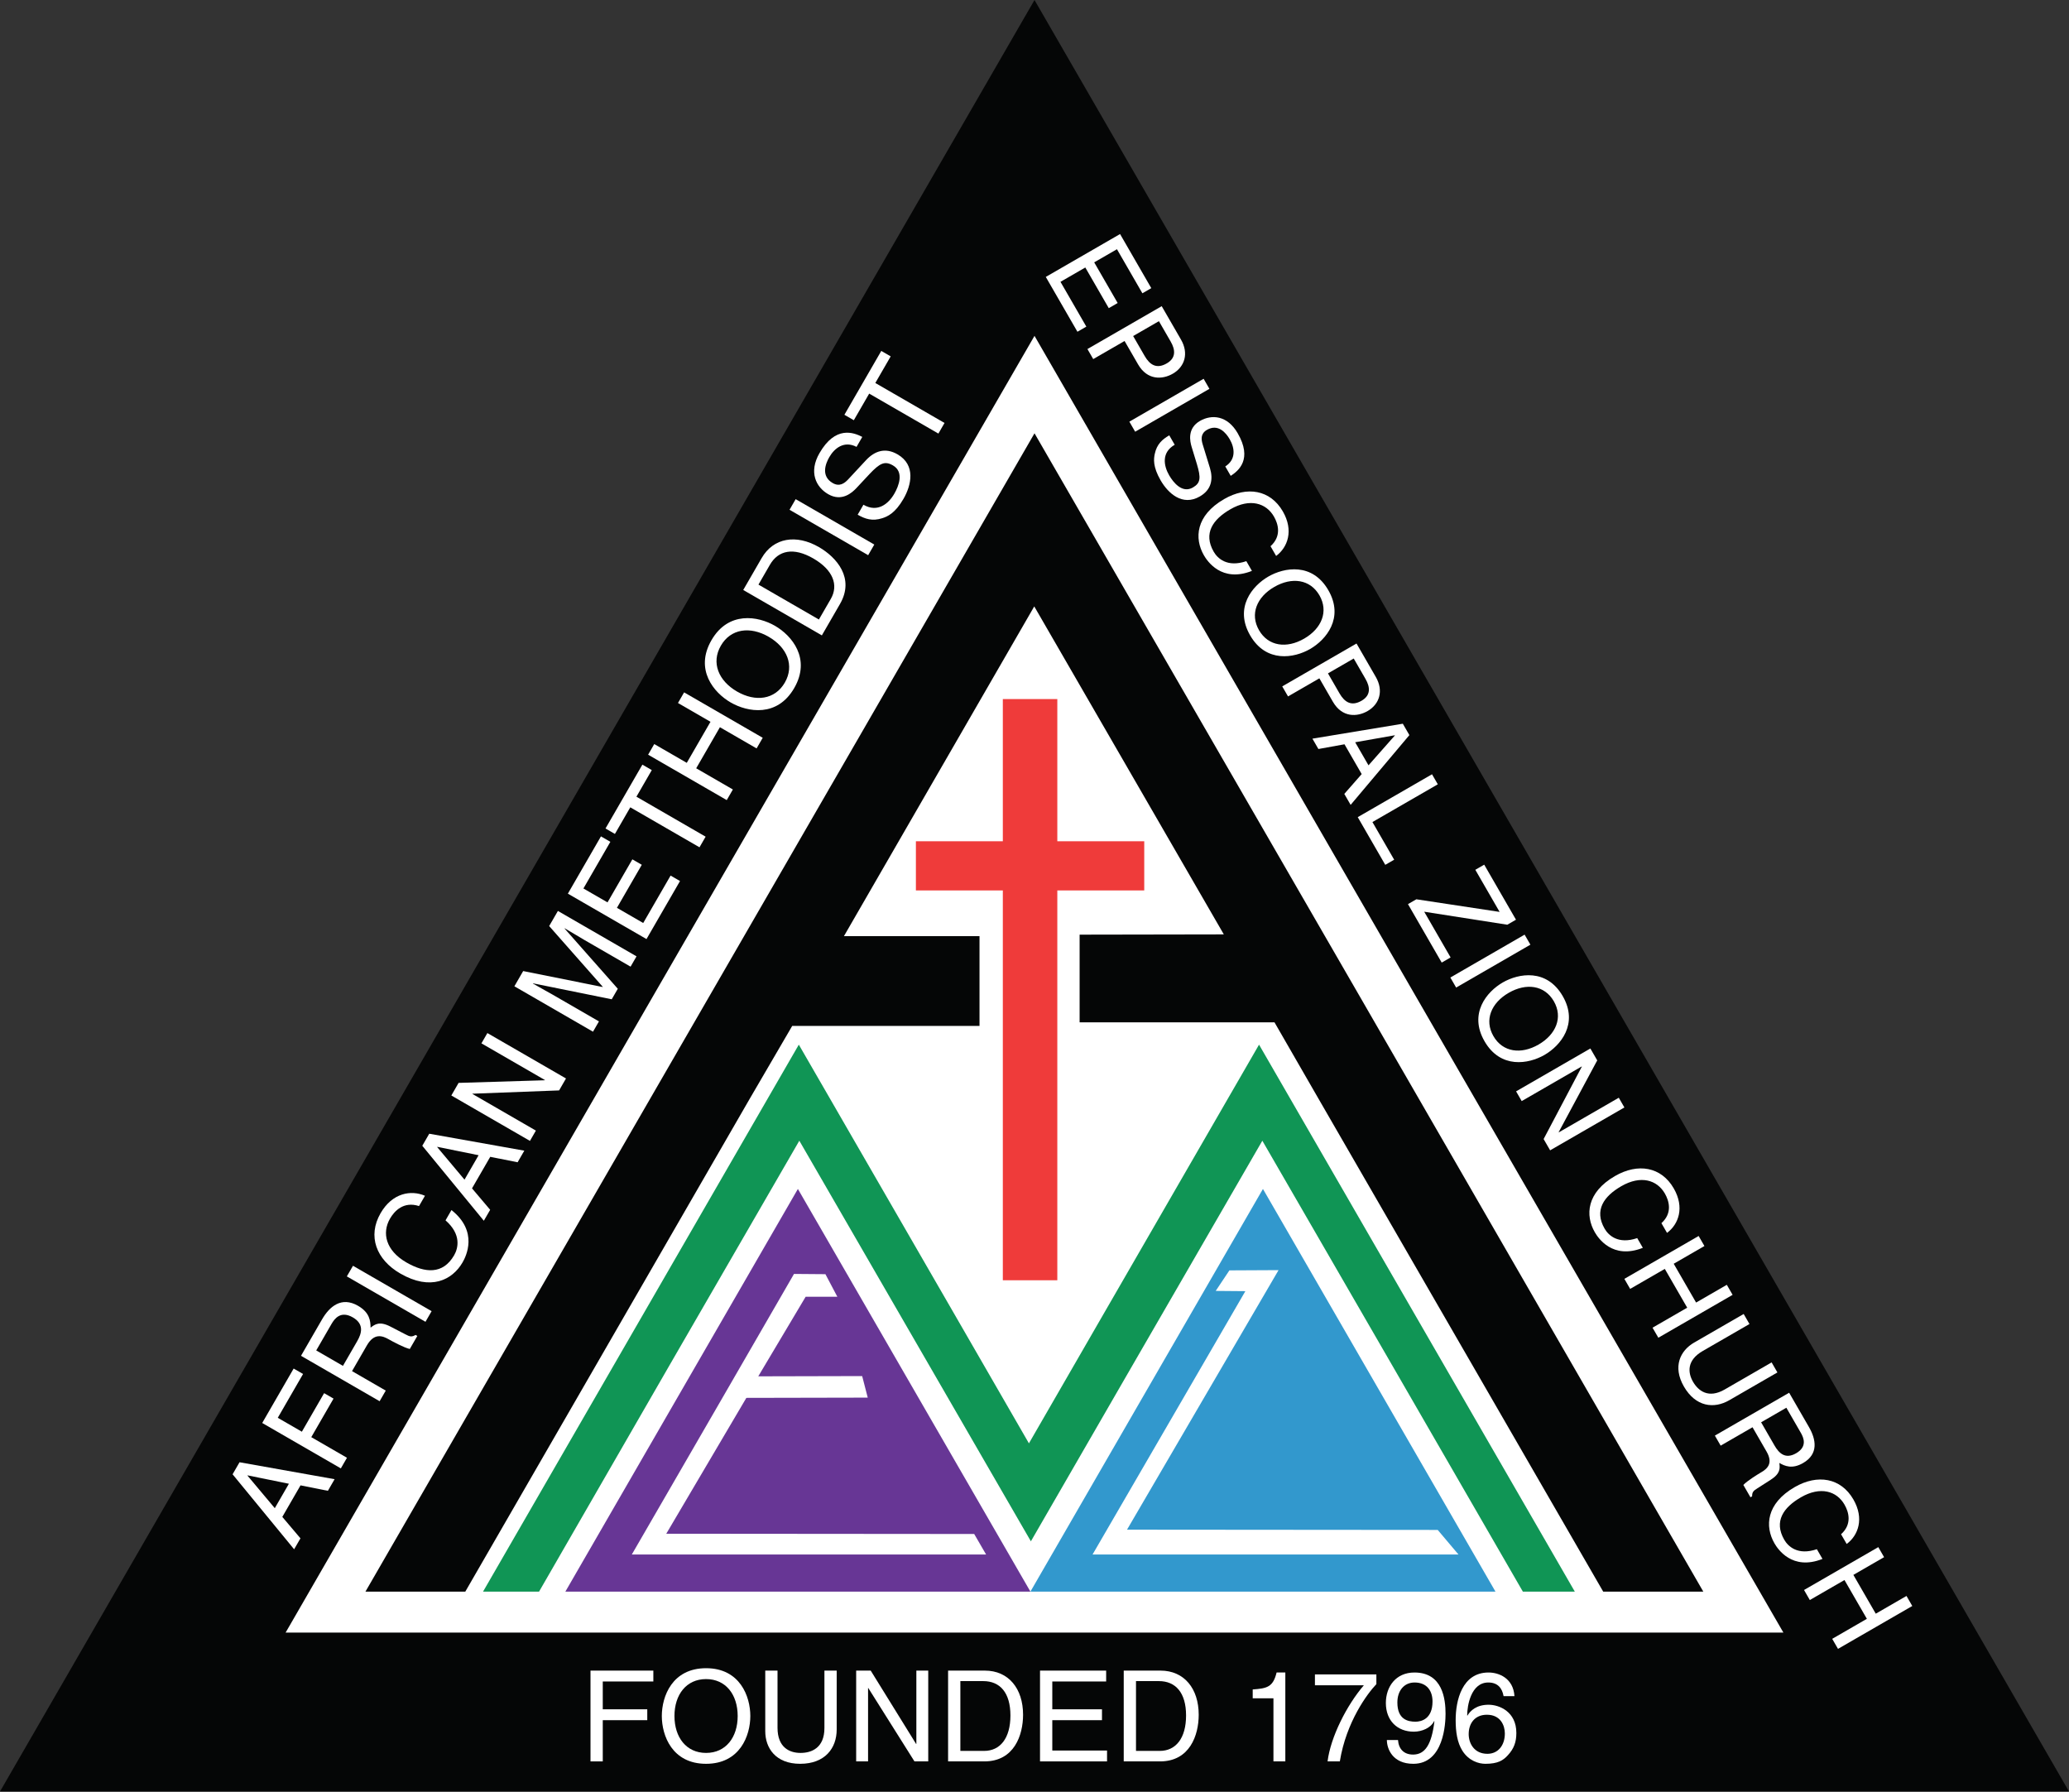
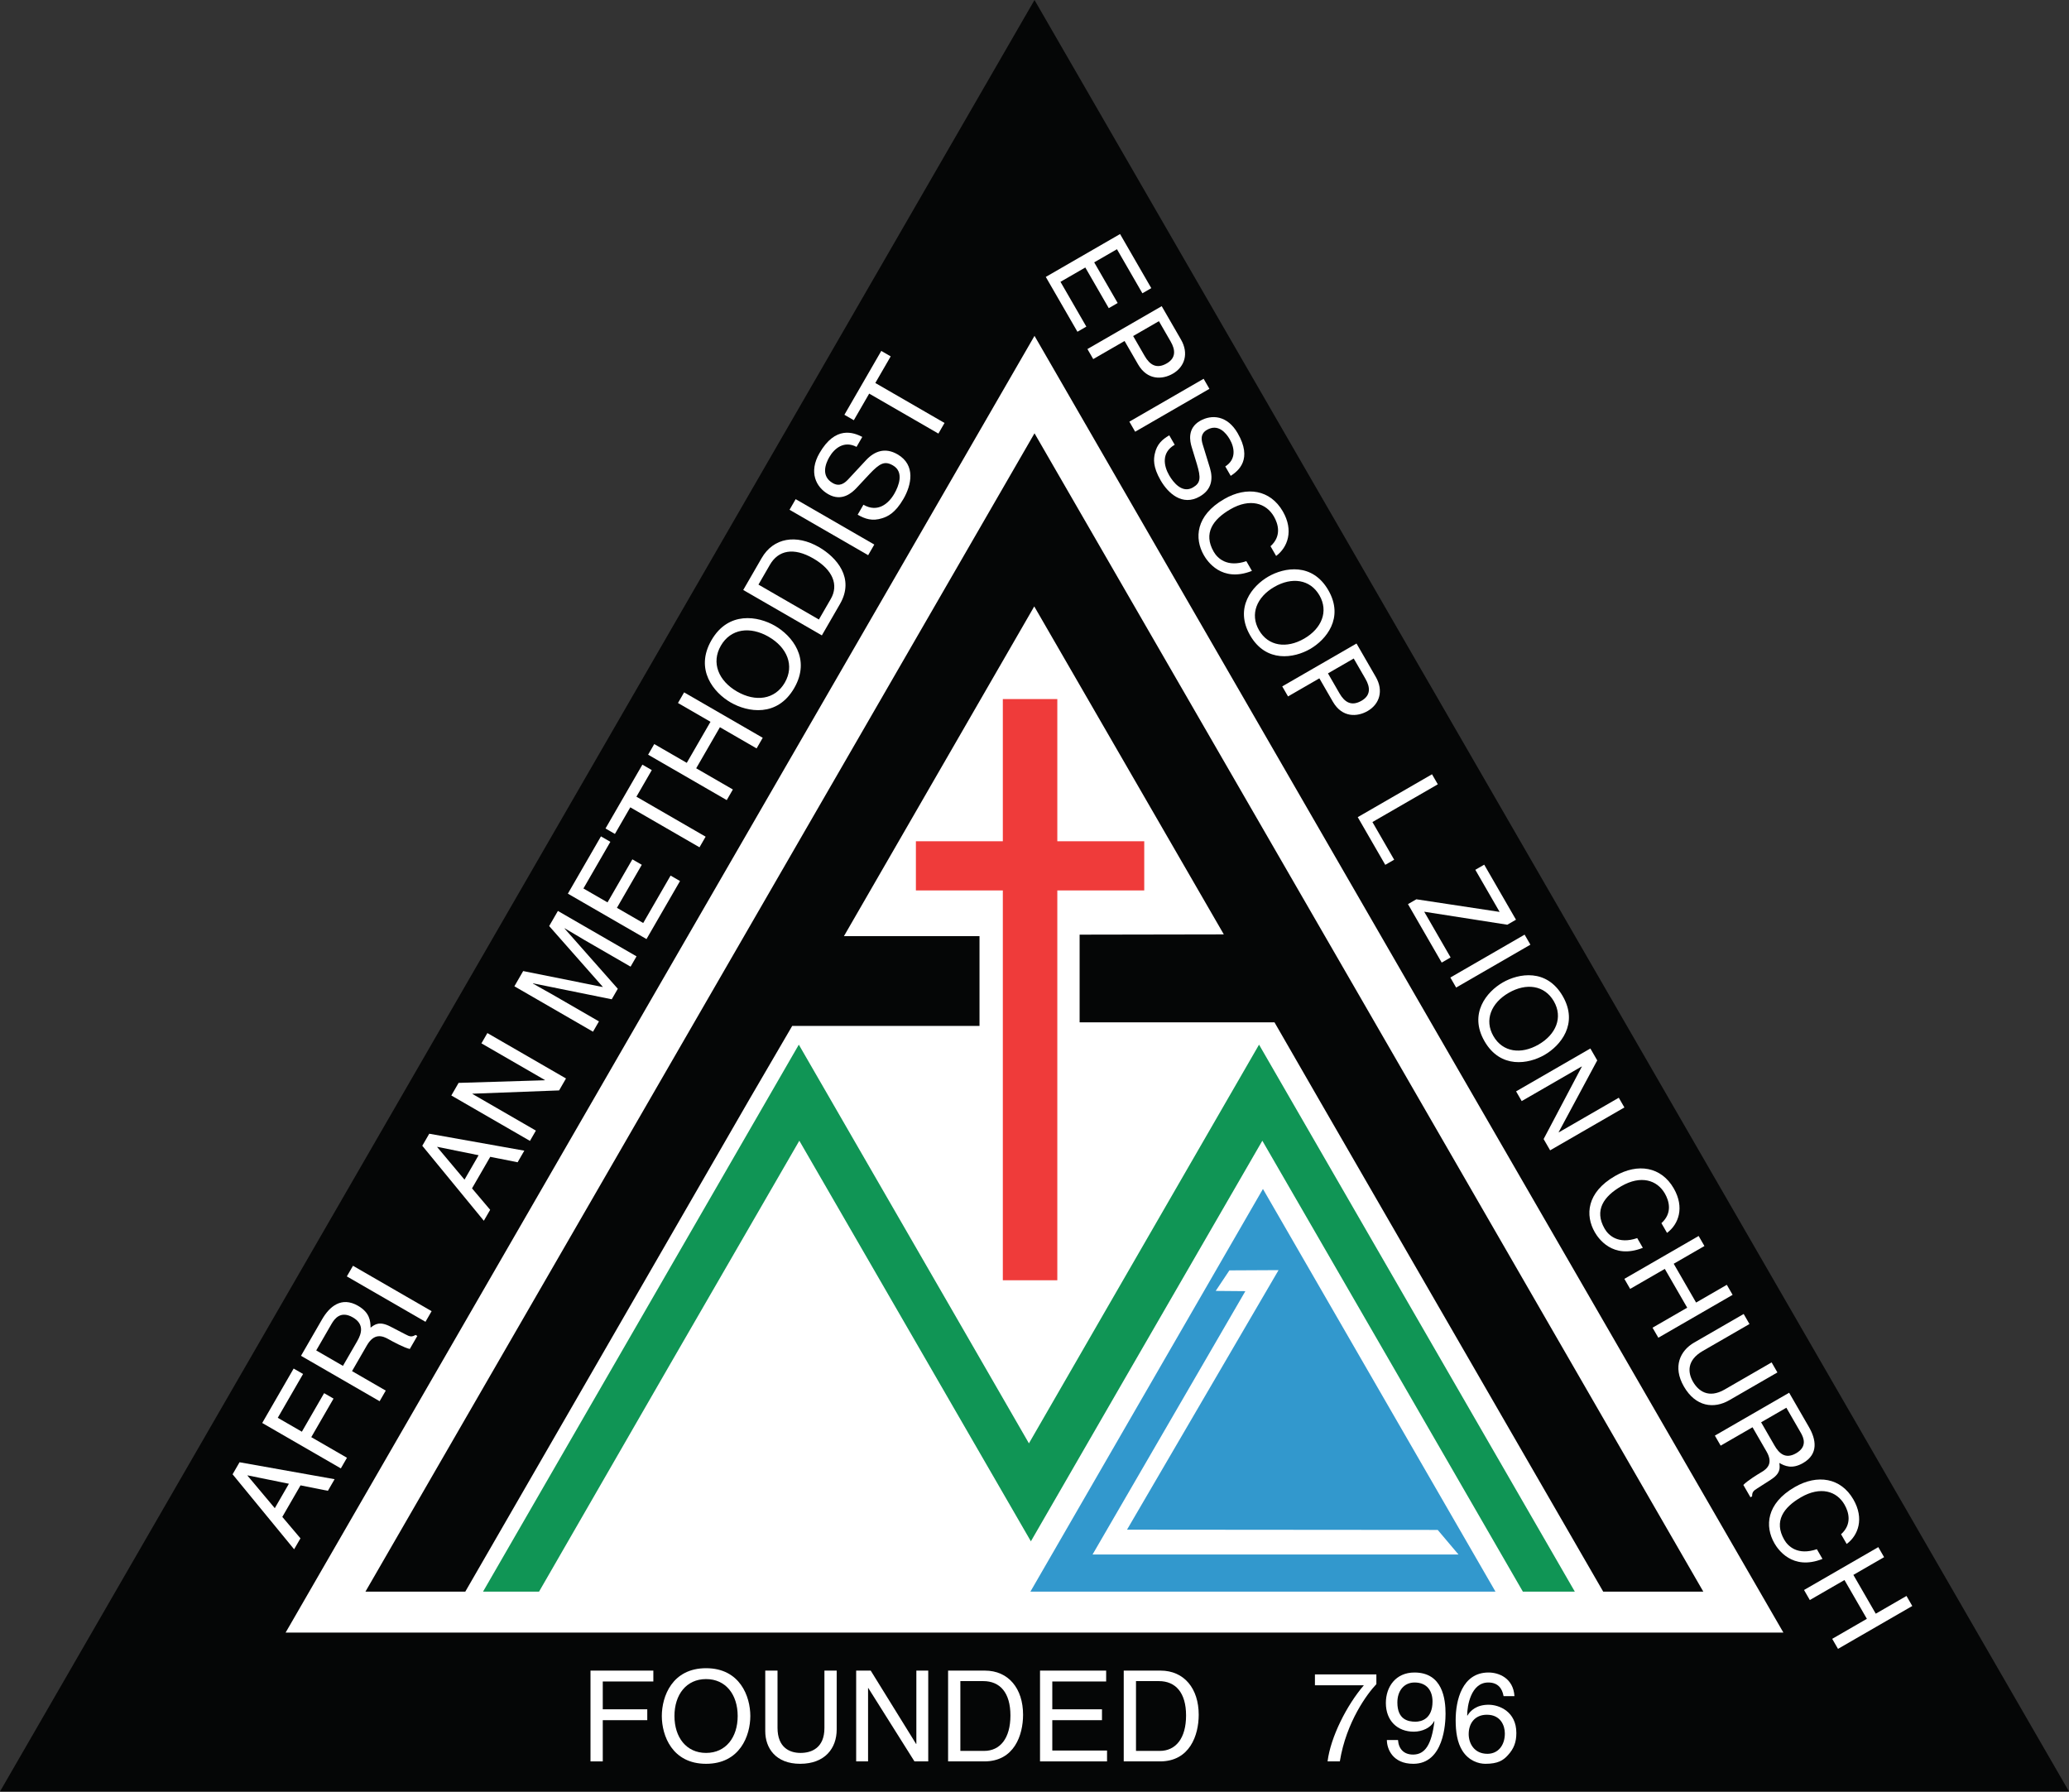
<svg xmlns="http://www.w3.org/2000/svg" xmlns:ns1="http://www.serif.com/" width="100%" height="100%" viewBox="0 0 2520 2182" version="1.1" xml:space="preserve" style="fill-rule:evenodd;clip-rule:evenodd;stroke-linejoin:round;stroke-miterlimit:2;">
  <rect x="0" y="0" width="2520" height="2182" fill="#333333" stroke="none" />
  <g transform="matrix(1,0,0,1,-79.415,-210.702)">
    <g id="Layer-1" ns1:id="Layer 1" transform="matrix(4.167,0,0,4.167,0,0)">
      <g transform="matrix(1,0,0,1,321.435,50.568)">
        <path d="M302.376,523.565L-302.376,523.565L-151.188,261.783L0,0L151.188,261.783L302.376,523.565Z" style="fill:rgb(5,6,6);" />
      </g>
      <g transform="matrix(1,0,0,1,321.435,148.719)">
        <path d="M218.893,378.969L-218.893,378.969L-109.483,189.484L0,0L109.409,189.484L218.893,378.969Z" style="fill:white;" />
      </g>
      <g transform="matrix(1,0,0,1,176.618,355.866)">
        <path d="M0,159.854L-16.37,159.854L75.928,0L122.077,79.927L143.188,116.52L164.3,79.927L210.448,0L256.598,79.927L302.746,159.854L287.561,159.854L249.486,93.927L211.412,28.074L173.337,93.927L143.78,145.113L143.78,145.188L114.15,93.927L76.076,28.074L38.001,93.927L0,159.854Z" style="fill:rgb(16,149,85);" />
      </g>
      <g transform="matrix(1,0,0,1,328.102,383.167)">
        <path d="M0,-86.743L0,-128.299L-15.926,-128.299L-15.926,-86.743L-41.334,-86.743L-41.334,-72.372L-15.926,-72.372L-15.926,41.556L0,41.556L0,-72.372L25.408,-72.372L25.408,-86.743L0,-86.743Z" style="fill:rgb(239,59,58);" />
      </g>
      <g transform="matrix(1,0,0,1,487.661,177.196)">
        <path d="M0,338.524L-83.187,194.522L-96.076,172.151L-153.04,172.151L-153.04,146.521L-110.891,146.446L-166.3,50.593L-221.93,146.965L-182.3,146.965L-182.3,173.188L-237.041,173.188L-249.486,194.522L-332.599,338.524L-361.785,338.524L-166.225,0L-68.446,169.262L29.259,338.524L0,338.524Z" style="fill:rgb(5,6,6);" />
      </g>
      <g transform="matrix(1,0,0,1,195.242,538.802)">
        <path d="M0,26.534L-3.585,26.534L-3.585,0L14.782,0L14.782,3.178L0,3.178L0,11.308L13.008,11.308L13.008,14.487L0,14.487L0,26.534Z" style="fill:white;fill-rule:nonzero;" />
      </g>
      <g transform="matrix(1,0,0,1,225.437,562.861)">
        <path d="M0,-21.583C-5.766,-21.583 -9.239,-17.037 -9.239,-10.791C-9.239,-4.546 -5.766,-0.001 0,-0.001C5.765,-0.001 9.239,-4.546 9.239,-10.791C9.239,-17.037 5.765,-21.583 0,-21.583M0,3.178C-9.904,3.178 -12.935,-5.064 -12.935,-10.791C-12.935,-16.52 -9.904,-24.761 0,-24.761C9.904,-24.761 12.934,-16.52 12.934,-10.791C12.934,-5.064 9.904,3.178 0,3.178" style="fill:white;fill-rule:nonzero;" />
      </g>
      <g transform="matrix(1,0,0,1,263.616,566.038)">
        <path d="M0,-27.236L0,-10.014C0,-4.582 -3.4,0 -10.68,0C-17.813,0 -20.88,-4.582 -20.88,-9.535L-20.88,-27.236L-17.295,-27.236L-17.295,-10.531C-17.295,-4.766 -13.785,-3.178 -10.57,-3.178C-7.281,-3.178 -3.585,-4.693 -3.585,-10.458L-3.585,-27.236L0,-27.236Z" style="fill:white;fill-rule:nonzero;" />
      </g>
      <g transform="matrix(1,0,0,1,286.901,565.336)">
        <path d="M0,-26.534L3.474,-26.534L3.474,0L-0.554,0L-14.043,-21.434L-14.117,-21.434L-14.117,0L-17.591,0L-17.591,-26.534L-13.341,-26.534L-0.074,-5.099L0,-5.099L0,-26.534Z" style="fill:white;fill-rule:nonzero;" />
      </g>
      <g transform="matrix(1,0,0,1,299.764,541.87)">
        <path d="M0,20.398L6.948,20.398C11.604,20.398 14.635,16.74 14.635,10.051C14.635,3.362 11.567,-0.001 6.689,-0.001L0,-0.001L0,20.398ZM-3.585,-3.068L7.169,-3.068C14.08,-3.068 18.33,2.179 18.33,9.829C18.33,15.779 15.743,23.466 7.021,23.466L-3.585,23.466L-3.585,-3.068Z" style="fill:white;fill-rule:nonzero;" />
      </g>
      <g transform="matrix(1,0,0,1,342.636,538.802)">
        <path d="M0,26.534L-19.587,26.534L-19.587,0L-0.259,0L-0.259,3.178L-16.002,3.178L-16.002,11.308L-1.479,11.308L-1.479,14.487L-16.002,14.487L-16.002,23.356L0,23.356L0,26.534Z" style="fill:white;fill-rule:nonzero;" />
      </g>
      <g transform="matrix(1,0,0,1,351.101,541.87)">
        <path d="M0,20.398L6.947,20.398C11.604,20.398 14.635,16.74 14.635,10.051C14.635,3.362 11.567,-0.001 6.688,-0.001L0,-0.001L0,20.398ZM-3.584,-3.068L7.17,-3.068C14.08,-3.068 18.33,2.179 18.33,9.829C18.33,15.779 15.743,23.466 7.021,23.466L-3.584,23.466L-3.584,-3.068Z" style="fill:white;fill-rule:nonzero;" />
      </g>
      <g transform="matrix(1,0,0,1,394.75,539.356)">
-         <path d="M0,25.98L-3.475,25.98L-3.475,7.539L-9.535,7.539L-9.535,4.952C-5.322,4.656 -3.585,4.249 -2.551,0L0,0L0,25.98Z" style="fill:white;fill-rule:nonzero;" />
-       </g>
+         </g>
      <g transform="matrix(1,0,0,1,403.401,565.336)">
        <path d="M0,-25.425L17.96,-25.425L17.96,-22.58C15.373,-19.882 9.164,-11.604 7.279,0L3.695,0C4.582,-7.132 9.312,-16.445 14.301,-22.248L0,-22.248L0,-25.425Z" style="fill:white;fill-rule:nonzero;" />
      </g>
      <g transform="matrix(1,0,0,1,437.772,557.577)">
        <path d="M0,-9.758C0,-12.714 -1.515,-15.3 -5.248,-15.3C-8.279,-15.3 -10.274,-12.935 -10.274,-9.461C-10.274,-4.472 -7.17,-3.845 -4.989,-3.845C-3.29,-3.845 0,-4.621 0,-9.758M-13.637,-9.314C-13.637,-14.044 -10.754,-18.22 -5.285,-18.22C2.994,-18.22 3.807,-10.386 3.807,-6.173C3.807,-3.401 3.326,8.462 -5.618,8.462C-11.715,8.462 -13.341,4.027 -13.341,1.514L-10.089,1.514C-9.904,4.138 -8.352,5.765 -5.691,5.765C-2.143,5.765 -0.259,2.771 0.555,-3.955L0.48,-4.029C-0.48,-2.034 -3.067,-0.925 -5.469,-0.925C-10.274,-0.925 -13.637,-4.139 -13.637,-9.314" style="fill:white;fill-rule:nonzero;" />
      </g>
      <g transform="matrix(1,0,0,1,453.813,542.277)">
        <path d="M0,20.842C3.104,20.842 5.1,18.404 5.1,14.892C5.1,12.601 3.88,9.423 -0.147,9.423C-3.733,9.423 -5.469,12.01 -5.469,15.077C-5.469,17.849 -3.807,20.842 0,20.842M4.73,3.99C4.324,1.7 3.067,-0 0.259,-0C-4.842,-0 -5.912,6.873 -5.912,9.608L-5.839,9.682C-5.026,8.277 -3.215,6.503 0.332,6.503C3.51,6.503 8.463,8.536 8.463,14.744C8.463,17.405 7.761,19.327 5.987,21.249C4.619,22.764 3.067,23.762 -0.591,23.762C-2.588,23.762 -5.433,22.875 -7.28,19.992C-8.832,17.553 -9.276,14.375 -9.276,10.975C-9.276,5.283 -7.428,-2.92 0.332,-2.92C3.326,-2.92 7.576,-1.294 7.909,3.99L4.73,3.99Z" style="fill:white;fill-rule:nonzero;" />
      </g>
      <g transform="matrix(1,0,0,1,103.5,497.062)">
        <path d="M0,-12.87L-12.074,-15.318L-12.11,-15.254L-4.122,-5.732L0,-12.87ZM-1.925,-3.183L3.378,3.082L1.529,6.282L-16.459,-15.632L-14.426,-19.152L13.36,-14.201L11.401,-10.809L3.399,-12.4L-1.925,-3.183Z" style="fill:white;fill-rule:nonzero;" />
      </g>
      <g transform="matrix(1,0,0,1,120.475,453.63)">
        <path d="M0,22.97L-1.793,26.075L-24.773,12.802L-15.586,-3.105L-12.833,-1.515L-20.227,11.287L-13.186,15.354L-6.679,4.089L-3.927,5.678L-10.434,16.944L0,22.97Z" style="fill:white;fill-rule:nonzero;" />
      </g>
      <g transform="matrix(1,0,0,1,119.298,439.713)">
        <path d="M0,10.028L4.159,2.827C5.472,0.555 6.282,-2.178 2.889,-4.138C-0.663,-6.189 -2.448,-3.764 -3.336,-2.227L-7.809,5.518L0,10.028ZM12.514,17.256L10.721,20.361L-12.259,7.088L-6.121,-3.537C-3.94,-7.314 -0.447,-10.333 4.418,-7.523C7.81,-5.564 8.061,-3.114 8.075,-1.143C9.376,-2.141 10.71,-3.12 13.985,-1.4L18.257,0.811C19.555,1.519 20.128,1.636 21.226,0.989L21.739,1.285L19.538,5.094C17.872,4.729 14.327,2.81 13.464,2.311C11.575,1.22 9.145,0.329 7.001,4.041L2.656,11.563L12.514,17.256Z" style="fill:white;fill-rule:nonzero;" />
      </g>
      <g transform="matrix(-0.5,0.866,0.866,0.5,122.231,436.86)">
        <rect x="-14.179" y="-8.184" width="3.586" height="26.538" style="fill:white;" />
      </g>
      <g transform="matrix(1,0,0,1,141.535,423.084)">
-         <path d="M0,-20.047C-4.532,-21.513 -7.209,-18.577 -8.485,-16.368C-10.887,-12.208 -9.756,-7.073 -3.707,-3.579C1.702,-0.455 6.972,0.028 10.262,-5.668C11.427,-7.686 12.482,-11.728 7.747,-15.872L9.484,-18.88C17.418,-12.591 13.735,-5.328 12.737,-3.599C9.724,1.618 3.374,4.779 -5.46,-0.323C-12.533,-4.408 -15.1,-11.269 -11.237,-17.959C-7.817,-23.879 -2.362,-24.826 1.738,-23.056L0,-20.047Z" style="fill:white;fill-rule:nonzero;" />
-       </g>
+         </g>
      <g transform="matrix(1,0,0,1,158.95,401.049)">
        <path d="M0,-12.87L-12.074,-15.318L-12.11,-15.254L-4.122,-5.732L0,-12.87ZM-1.925,-3.183L3.378,3.082L1.529,6.282L-16.459,-15.632L-14.426,-19.152L13.36,-14.201L11.401,-10.809L3.399,-12.4L-1.925,-3.183Z" style="fill:white;fill-rule:nonzero;" />
      </g>
      <g transform="matrix(1,0,0,1,159.777,380.984)">
        <path d="M0,-25.498L1.738,-28.507L24.718,-15.234L22.703,-11.745L-2.608,-10.785L-2.645,-10.72L15.919,0.001L14.181,3.009L-8.799,-10.263L-6.673,-13.944L18.526,-14.712L18.564,-14.776L0,-25.498Z" style="fill:white;fill-rule:nonzero;" />
      </g>
      <g transform="matrix(1,0,0,1,203.37,335.799)">
        <path d="M0,-2.73L-13.57,-10.567C-14.243,-10.956 -17.118,-12.702 -19.262,-13.941L-19.299,-13.877L-3.734,3.735L-5.509,6.808L-28.51,2.145L-28.548,2.209C-26.435,3.428 -23.485,5.046 -22.814,5.435L-9.243,13.273L-10.981,16.282L-33.961,3.009L-31.391,-1.441L-8.174,3.22L-8.137,3.155L-23.794,-14.594L-21.242,-19.012L1.738,-5.739L0,-2.73Z" style="fill:white;fill-rule:nonzero;" />
      </g>
      <g transform="matrix(1,0,0,1,217.82,311.96)">
        <path d="M0,-3.914L-9.798,13.049L-32.778,-0.223L-23.109,-16.963L-20.357,-15.373L-28.232,-1.738L-21.19,2.328L-13.926,-10.25L-11.173,-8.66L-18.438,3.918L-10.757,8.355L-2.753,-5.503L0,-3.914Z" style="fill:white;fill-rule:nonzero;" />
      </g>
      <g transform="matrix(1,0,0,1,196.042,279.529)">
        <path d="M0,13.164L10.778,-5.495L13.53,-3.906L9.038,3.872L29.265,15.555L27.472,18.659L7.245,6.977L2.753,14.754L0,13.164Z" style="fill:white;fill-rule:nonzero;" />
      </g>
      <g transform="matrix(1,0,0,1,217.224,281.291)">
        <path d="M0,-25.274L1.793,-28.379L24.773,-15.106L22.979,-12.001L12.258,-18.195L5.326,-6.192L16.047,0.001L14.254,3.105L-8.725,-10.168L-6.933,-13.273L2.573,-7.782L9.505,-19.784L0,-25.274Z" style="fill:white;fill-rule:nonzero;" />
      </g>
      <g transform="matrix(1,0,0,1,229.76,250.059)">
        <path d="M0,-10.795C-2.884,-5.803 -0.685,-0.52 4.724,2.604C10.133,5.728 15.807,4.993 18.691,0C21.575,-4.993 19.376,-10.275 13.967,-13.399C8.558,-16.523 2.884,-15.788 0,-10.795M21.443,1.59C16.49,10.168 7.836,8.67 2.876,5.804C-2.085,2.939 -7.707,-3.808 -2.752,-12.385C2.202,-20.963 10.855,-19.465 15.816,-16.599C20.776,-13.735 26.398,-6.987 21.443,1.59" style="fill:white;fill-rule:nonzero;" />
      </g>
      <g transform="matrix(1,0,0,1,258.416,211.27)">
        <path d="M0,20.35L3.475,14.332C5.804,10.3 4.152,5.845 -1.641,2.499C-7.434,-0.846 -11.881,0.128 -14.321,4.352L-17.667,10.145L0,20.35ZM-22.117,11.715L-16.737,2.402C-13.281,-3.583 -6.61,-4.638 0.015,-0.812C5.168,2.164 10.531,8.249 6.169,15.803L0.863,24.988L-22.117,11.715Z" style="fill:white;fill-rule:nonzero;" />
      </g>
      <g transform="matrix(-0.5,0.866,0.866,0.5,251.624,212.815)">
        <rect x="-14.179" y="-8.184" width="3.586" height="26.538" style="fill:white;" />
      </g>
      <g transform="matrix(1,0,0,1,269.417,196.734)">
        <path d="M0,-15.57C-3.645,-17.462 -6.466,-15.165 -7.963,-12.572C-9.091,-10.62 -10.451,-7.01 -6.962,-4.994C-5.01,-3.866 -3.575,-4.873 -2.479,-6.033L2.815,-11.725C5.239,-14.295 8.325,-15.5 11.973,-13.392C17.414,-10.25 15.998,-4.325 13.724,-0.387C11.265,3.869 9.024,4.794 7.505,5.282C4.616,6.218 2.474,5.493 0.33,4.254L2.012,1.341C6.173,3.744 9.348,1.054 11.049,-1.89C12.343,-4.13 13.948,-8.24 10.652,-10.144C8.252,-11.531 6.836,-10.854 3.759,-7.594L-0.047,-3.519C-1.268,-2.217 -4.283,0.565 -8.284,-1.746C-11.869,-3.816 -14.04,-8.186 -10.823,-13.754C-6.183,-21.788 -0.92,-19.815 1.682,-18.483L0,-15.57Z" style="fill:white;fill-rule:nonzero;" />
      </g>
      <g transform="matrix(1,0,0,1,265.87,158.62)">
        <path d="M0,13.164L10.778,-5.495L13.53,-3.906L9.038,3.872L29.265,15.555L27.472,18.659L7.245,6.977L2.753,14.754L0,13.164Z" style="fill:white;fill-rule:nonzero;" />
      </g>
      <g transform="matrix(1,0,0,1,333.983,118.965)">
        <path d="M0,28.555L-9.249,12.53L12.46,0L21.587,15.813L18.987,17.314L11.552,4.434L4.9,8.273L11.76,20.156L9.159,21.657L2.301,9.774L-4.956,13.963L2.6,27.054L0,28.555Z" style="fill:white;fill-rule:nonzero;" />
      </g>
      <g transform="matrix(1,0,0,1,350.27,153.043)">
        <path d="M0,-4.271L3.369,1.564C4.887,4.195 6.884,5.42 9.818,3.727C12.569,2.139 12.363,-0.241 10.967,-2.661L7.53,-8.616L0,-4.271ZM-11.67,2.466L-13.363,-0.468L8.346,-12.998L13.982,-3.232C16.305,0.789 15.099,4.708 11.592,6.734C8.568,8.478 4.158,8.727 1.436,4.011L-2.509,-2.822L-11.67,2.466Z" style="fill:white;fill-rule:nonzero;" />
      </g>
      <g transform="matrix(-0.5,-0.866,-0.866,0.5,372.56,173.801)">
        <rect x="8.313" y="-4.801" width="3.391" height="25.064" style="fill:white;" />
      </g>
      <g transform="matrix(1,0,0,1,377.198,183.36)">
        <path d="M0,3.525C3.269,1.437 2.721,-1.955 1.307,-4.405C0.244,-6.25 -2.067,-9.067 -5.364,-7.164C-7.208,-6.1 -7.062,-4.451 -6.631,-3.006L-4.476,4.012C-3.517,7.208 -3.988,10.302 -7.435,12.291C-12.576,15.259 -16.754,11.301 -18.9,7.583C-21.221,3.561 -20.92,1.291 -20.602,-0.183C-20.003,-2.987 -18.398,-4.397 -16.373,-5.567L-14.785,-2.815C-18.715,-0.547 -18.014,3.322 -16.409,6.104C-15.187,8.22 -12.583,11.474 -9.469,9.676C-7.201,8.368 -7.086,6.89 -8.3,2.834L-9.837,-2.204C-10.325,-3.817 -11.177,-7.598 -7.397,-9.78C-4.01,-11.734 0.59,-11.447 3.626,-6.185C8.006,1.403 3.907,4.777 1.588,6.276L0,3.525Z" style="fill:white;fill-rule:nonzero;" />
      </g>
      <g transform="matrix(1,0,0,1,390.422,203.292)">
        <path d="M0,6.91C3.339,3.894 2.201,0.319 0.998,-1.768C-1.271,-5.699 -6.007,-7.198 -11.722,-3.899C-16.831,-0.95 -19.714,3.133 -16.608,8.514C-15.509,10.419 -12.699,13.191 -7.073,11.274L-5.433,14.117C-14.324,17.637 -18.527,11.194 -19.47,9.562C-22.314,4.634 -21.902,-2.053 -13.556,-6.871C-6.875,-10.727 -0.05,-9.588 3.597,-3.268C6.827,2.325 5.024,7.234 1.64,9.751L0,6.91Z" style="fill:white;fill-rule:nonzero;" />
      </g>
      <g transform="matrix(1,0,0,1,404.718,234.744)">
        <path d="M0,-10.192C-2.723,-14.908 -8.082,-15.604 -13.192,-12.654C-18.302,-9.705 -20.38,-4.717 -17.658,0.001C-14.935,4.717 -9.575,5.413 -4.466,2.463C0.644,-0.487 2.722,-5.475 0,-10.192M-20.258,1.502C-24.935,-6.602 -19.623,-12.973 -14.937,-15.678C-10.251,-18.383 -2.077,-19.796 2.6,-11.693C7.277,-3.59 1.965,2.782 -2.721,5.487C-7.407,8.192 -15.581,9.604 -20.258,1.502" style="fill:white;fill-rule:nonzero;" />
      </g>
      <g transform="matrix(1,0,0,1,407.21,251.631)">
        <path d="M0,-4.271L3.368,1.564C4.887,4.195 6.884,5.42 9.817,3.727C12.568,2.139 12.363,-0.241 10.967,-2.661L7.529,-8.616L0,-4.271ZM-11.67,2.466L-13.364,-0.468L8.345,-12.998L13.982,-3.232C16.303,0.789 15.099,4.708 11.592,6.734C8.568,8.478 4.158,8.727 1.435,4.011L-2.51,-2.823L-11.67,2.466Z" style="fill:white;fill-rule:nonzero;" />
      </g>
      <g transform="matrix(1,0,0,1,419.058,273.631)">
-         <path d="M0,0.601L7.704,-8.119L7.669,-8.179L-3.892,-6.142L0,0.601ZM-7.016,-5.547L-14.644,-4.168L-16.389,-7.191L10.032,-11.558L11.951,-8.232L-5.22,12.159L-7.07,8.955L-1.989,3.161L-7.016,-5.547Z" style="fill:white;fill-rule:nonzero;" />
-       </g>
+         </g>
      <g transform="matrix(1,0,0,1,420.209,289.355)">
        <path d="M0,1.455L6.353,12.461L3.752,13.962L-4.293,0.023L17.415,-12.507L19.109,-9.575L0,1.455Z" style="fill:white;fill-rule:nonzero;" />
      </g>
      <g transform="matrix(1,0,0,1,440.457,303.264)">
        <path d="M0,28.616L-9.861,11.533L-7.411,10.12L16.927,13.807L9.825,1.501L12.424,0L21.709,16.085L19.169,17.551L-5.113,13.751L2.6,27.115L0,28.616Z" style="fill:white;fill-rule:nonzero;" />
      </g>
      <g transform="matrix(-0.5,-0.866,-0.866,0.5,466.383,336.249)">
        <rect x="8.316" y="-4.801" width="3.385" height="25.064" style="fill:white;" />
      </g>
      <g transform="matrix(1,0,0,1,473.231,353.374)">
        <path d="M0,-10.192C-2.723,-14.908 -8.082,-15.604 -13.192,-12.654C-18.302,-9.705 -20.38,-4.717 -17.658,0.001C-14.935,4.717 -9.575,5.413 -4.466,2.463C0.644,-0.487 2.722,-5.475 0,-10.192M-20.258,1.501C-24.935,-6.602 -19.623,-12.973 -14.937,-15.678C-10.251,-18.383 -2.077,-19.796 2.6,-11.693C7.277,-3.59 1.965,2.782 -2.721,5.487C-7.407,8.192 -15.581,9.604 -20.258,1.501" style="fill:white;fill-rule:nonzero;" />
      </g>
      <g transform="matrix(1,0,0,1,492.215,372.358)">
        <path d="M0,-0.979L1.64,1.862L-20.068,14.393L-21.97,11.098L-10.804,-10.061L-10.838,-10.121L-28.375,0.002L-30.015,-2.841L-8.307,-15.372L-6.3,-11.894L-17.571,9.082L-17.536,9.142L0,-0.979Z" style="fill:white;fill-rule:nonzero;" />
      </g>
      <g transform="matrix(1,0,0,1,504.677,401.127)">
        <path d="M0,6.91C3.339,3.894 2.202,0.319 0.998,-1.768C-1.271,-5.699 -6.006,-7.198 -11.721,-3.899C-16.83,-0.95 -19.713,3.133 -16.607,8.514C-15.508,10.419 -12.699,13.191 -7.073,11.274L-5.432,14.117C-14.324,17.637 -18.526,11.194 -19.469,9.562C-22.314,4.634 -21.901,-2.053 -13.556,-6.871C-6.874,-10.727 -0.05,-9.588 3.597,-3.269C6.827,2.325 5.025,7.234 1.641,9.751L0,6.91Z" style="fill:white;fill-rule:nonzero;" />
      </g>
      <g transform="matrix(1,0,0,1,523.792,427.246)">
        <path d="M0,-1.192L1.693,1.741L-20.015,14.271L-21.709,11.339L-11.579,5.493L-18.124,-5.846L-28.253,0L-29.945,-2.933L-8.237,-15.463L-6.544,-12.531L-15.523,-7.347L-8.979,3.992L0,-1.192Z" style="fill:white;fill-rule:nonzero;" />
      </g>
      <g transform="matrix(1,0,0,1,538.58,445.276)">
        <path d="M0,6.385L-14.09,14.517C-18.534,17.083 -23.888,16.465 -27.327,10.509C-30.695,4.674 -28.394,0 -24.344,-2.339L-9.86,-10.698L-8.167,-7.765L-21.834,0.123C-26.551,2.846 -26.192,6.468 -24.674,9.099C-23.121,11.79 -20.137,14.098 -15.42,11.375L-1.692,3.452L0,6.385Z" style="fill:white;fill-rule:nonzero;" />
      </g>
      <g transform="matrix(1,0,0,1,533.817,479.504)">
        <path d="M0,-13.271L3.926,-6.468C5.166,-4.322 7.018,-2.368 10.224,-4.217C13.579,-6.154 12.439,-8.761 11.6,-10.212L7.377,-17.529L0,-13.271ZM-11.823,-6.447L-13.515,-9.38L8.193,-21.911L13.989,-11.872C16.047,-8.305 16.867,-4.022 12.271,-1.369C9.066,0.481 6.944,-0.471 5.326,-1.391C5.526,0.146 5.699,1.699 2.745,3.566L-1.081,6.016C-2.274,6.744 -2.639,7.157 -2.63,8.36L-3.114,8.64L-5.19,5.042C-4.105,3.851 -0.861,1.858 -0.045,1.386C1.739,0.358 3.615,-1.21 1.591,-4.718L-2.51,-11.822L-11.823,-6.447Z" style="fill:white;fill-rule:nonzero;" />
      </g>
      <g transform="matrix(1,0,0,1,557.187,492.045)">
        <path d="M0,6.91C3.339,3.894 2.202,0.319 0.997,-1.768C-1.271,-5.699 -6.007,-7.198 -11.721,-3.899C-16.83,-0.951 -19.714,3.133 -16.607,8.514C-15.509,10.419 -12.699,13.191 -7.075,11.274L-5.433,14.117C-14.326,17.637 -18.527,11.195 -19.47,9.562C-22.314,4.634 -21.901,-2.053 -13.557,-6.871C-6.875,-10.727 -0.05,-9.588 3.597,-3.269C6.826,2.325 5.025,7.234 1.64,9.751L0,6.91Z" style="fill:white;fill-rule:nonzero;" />
      </g>
      <g transform="matrix(1,0,0,1,576.308,518.177)">
        <path d="M0,-1.192L1.692,1.741L-20.016,14.271L-21.709,11.339L-11.58,5.492L-18.125,-5.846L-28.254,0L-29.946,-2.933L-8.238,-15.463L-6.545,-12.531L-15.525,-7.347L-8.979,3.992L0,-1.192Z" style="fill:white;fill-rule:nonzero;" />
      </g>
      <g transform="matrix(1,0,0,1,252.275,398.036)">
-         <path d="M67.967,117.684L-67.967,117.684L-33.983,58.842L0,0L33.983,58.842L67.967,117.684Z" style="fill:rgb(103,54,149);" />
-       </g>
+         </g>
      <g transform="matrix(1,0,0,1,388.206,398.036)">
        <path d="M67.966,117.684L-67.967,117.684L-33.984,58.842L0,0L67.966,117.684Z" style="fill:rgb(50,152,205);" />
      </g>
      <g transform="matrix(1,0,0,1,255.508,422.872)">
        <path d="M51.779,82.002L-51.779,82.002L-25.852,37.186L-4.37,0L4.815,0.074L8.297,6.667L-0.963,6.667L-14.815,29.927L15.556,29.853L17.185,36.149L-18.297,36.223L-41.704,75.927L48.297,76.001L51.779,82.002Z" style="fill:white;" />
      </g>
      <g transform="matrix(1,0,0,1,383.066,498.726)">
        <path d="M0,-70.817L-8.667,-70.891L-4.666,-76.891L9.704,-76.965L-34.592,-1.112L56.224,-1.038L62.298,6.148L-44.667,6.148L0,-70.817Z" style="fill:white;" />
      </g>
    </g>
  </g>
</svg>